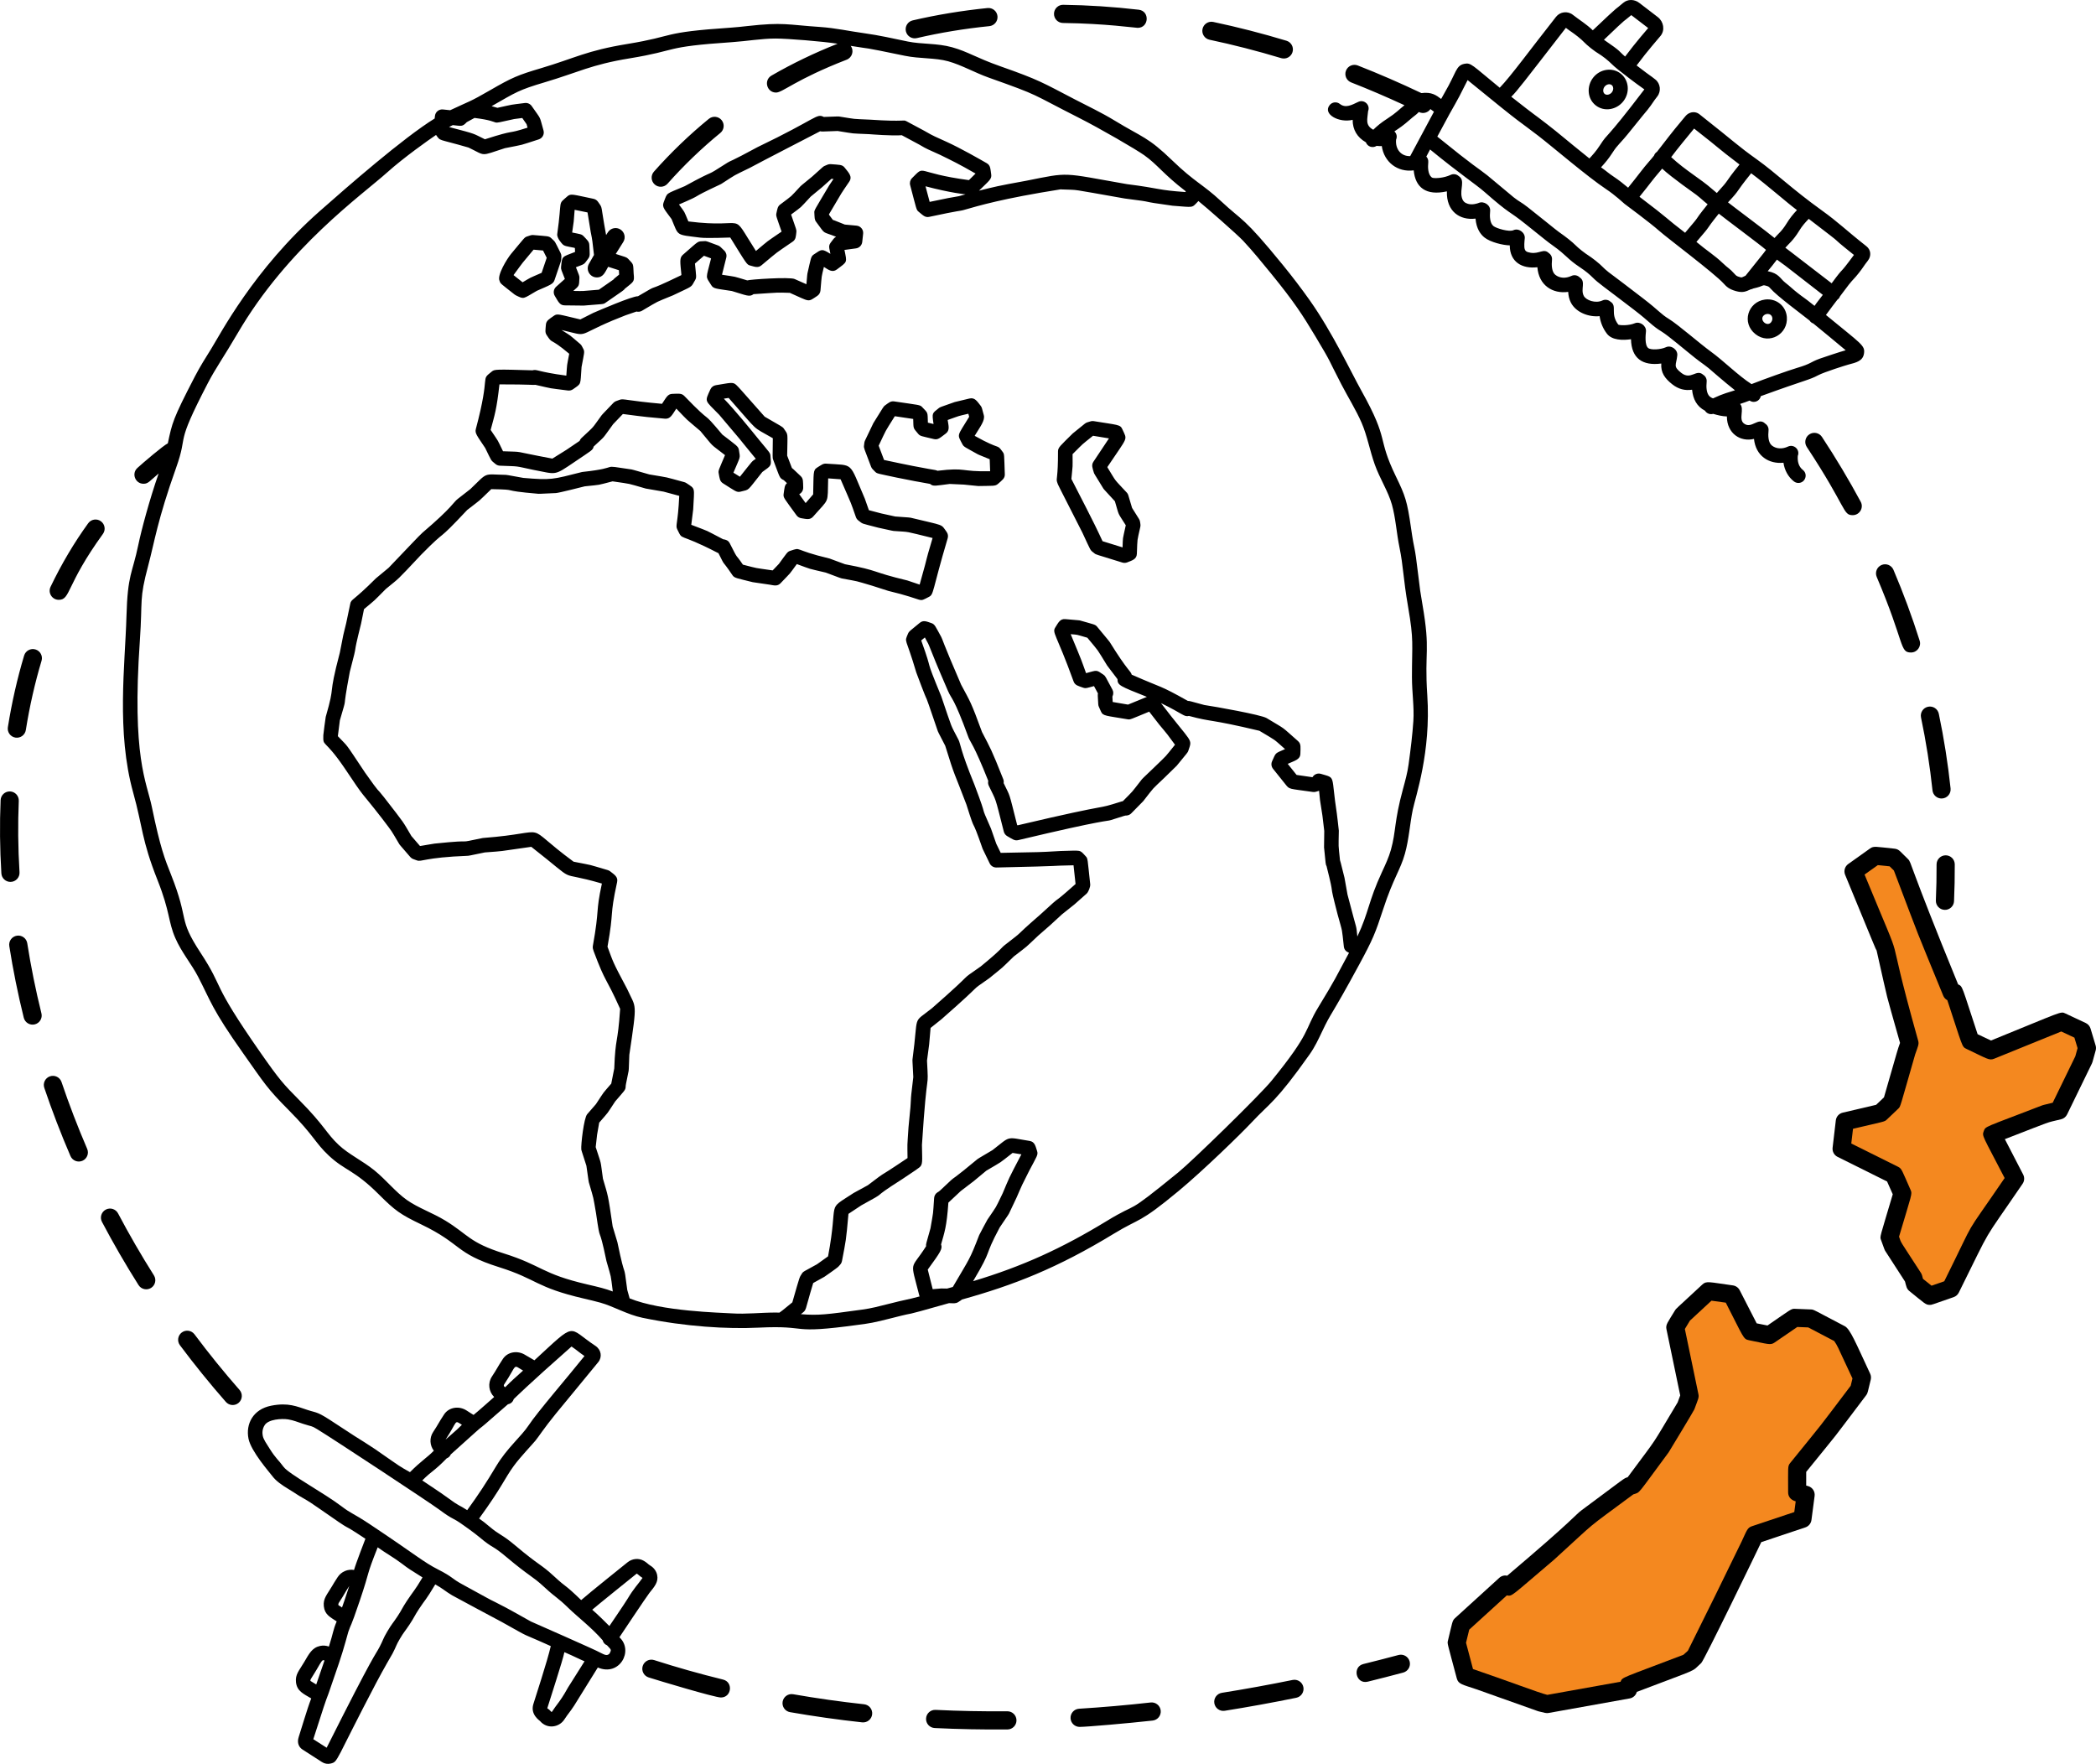
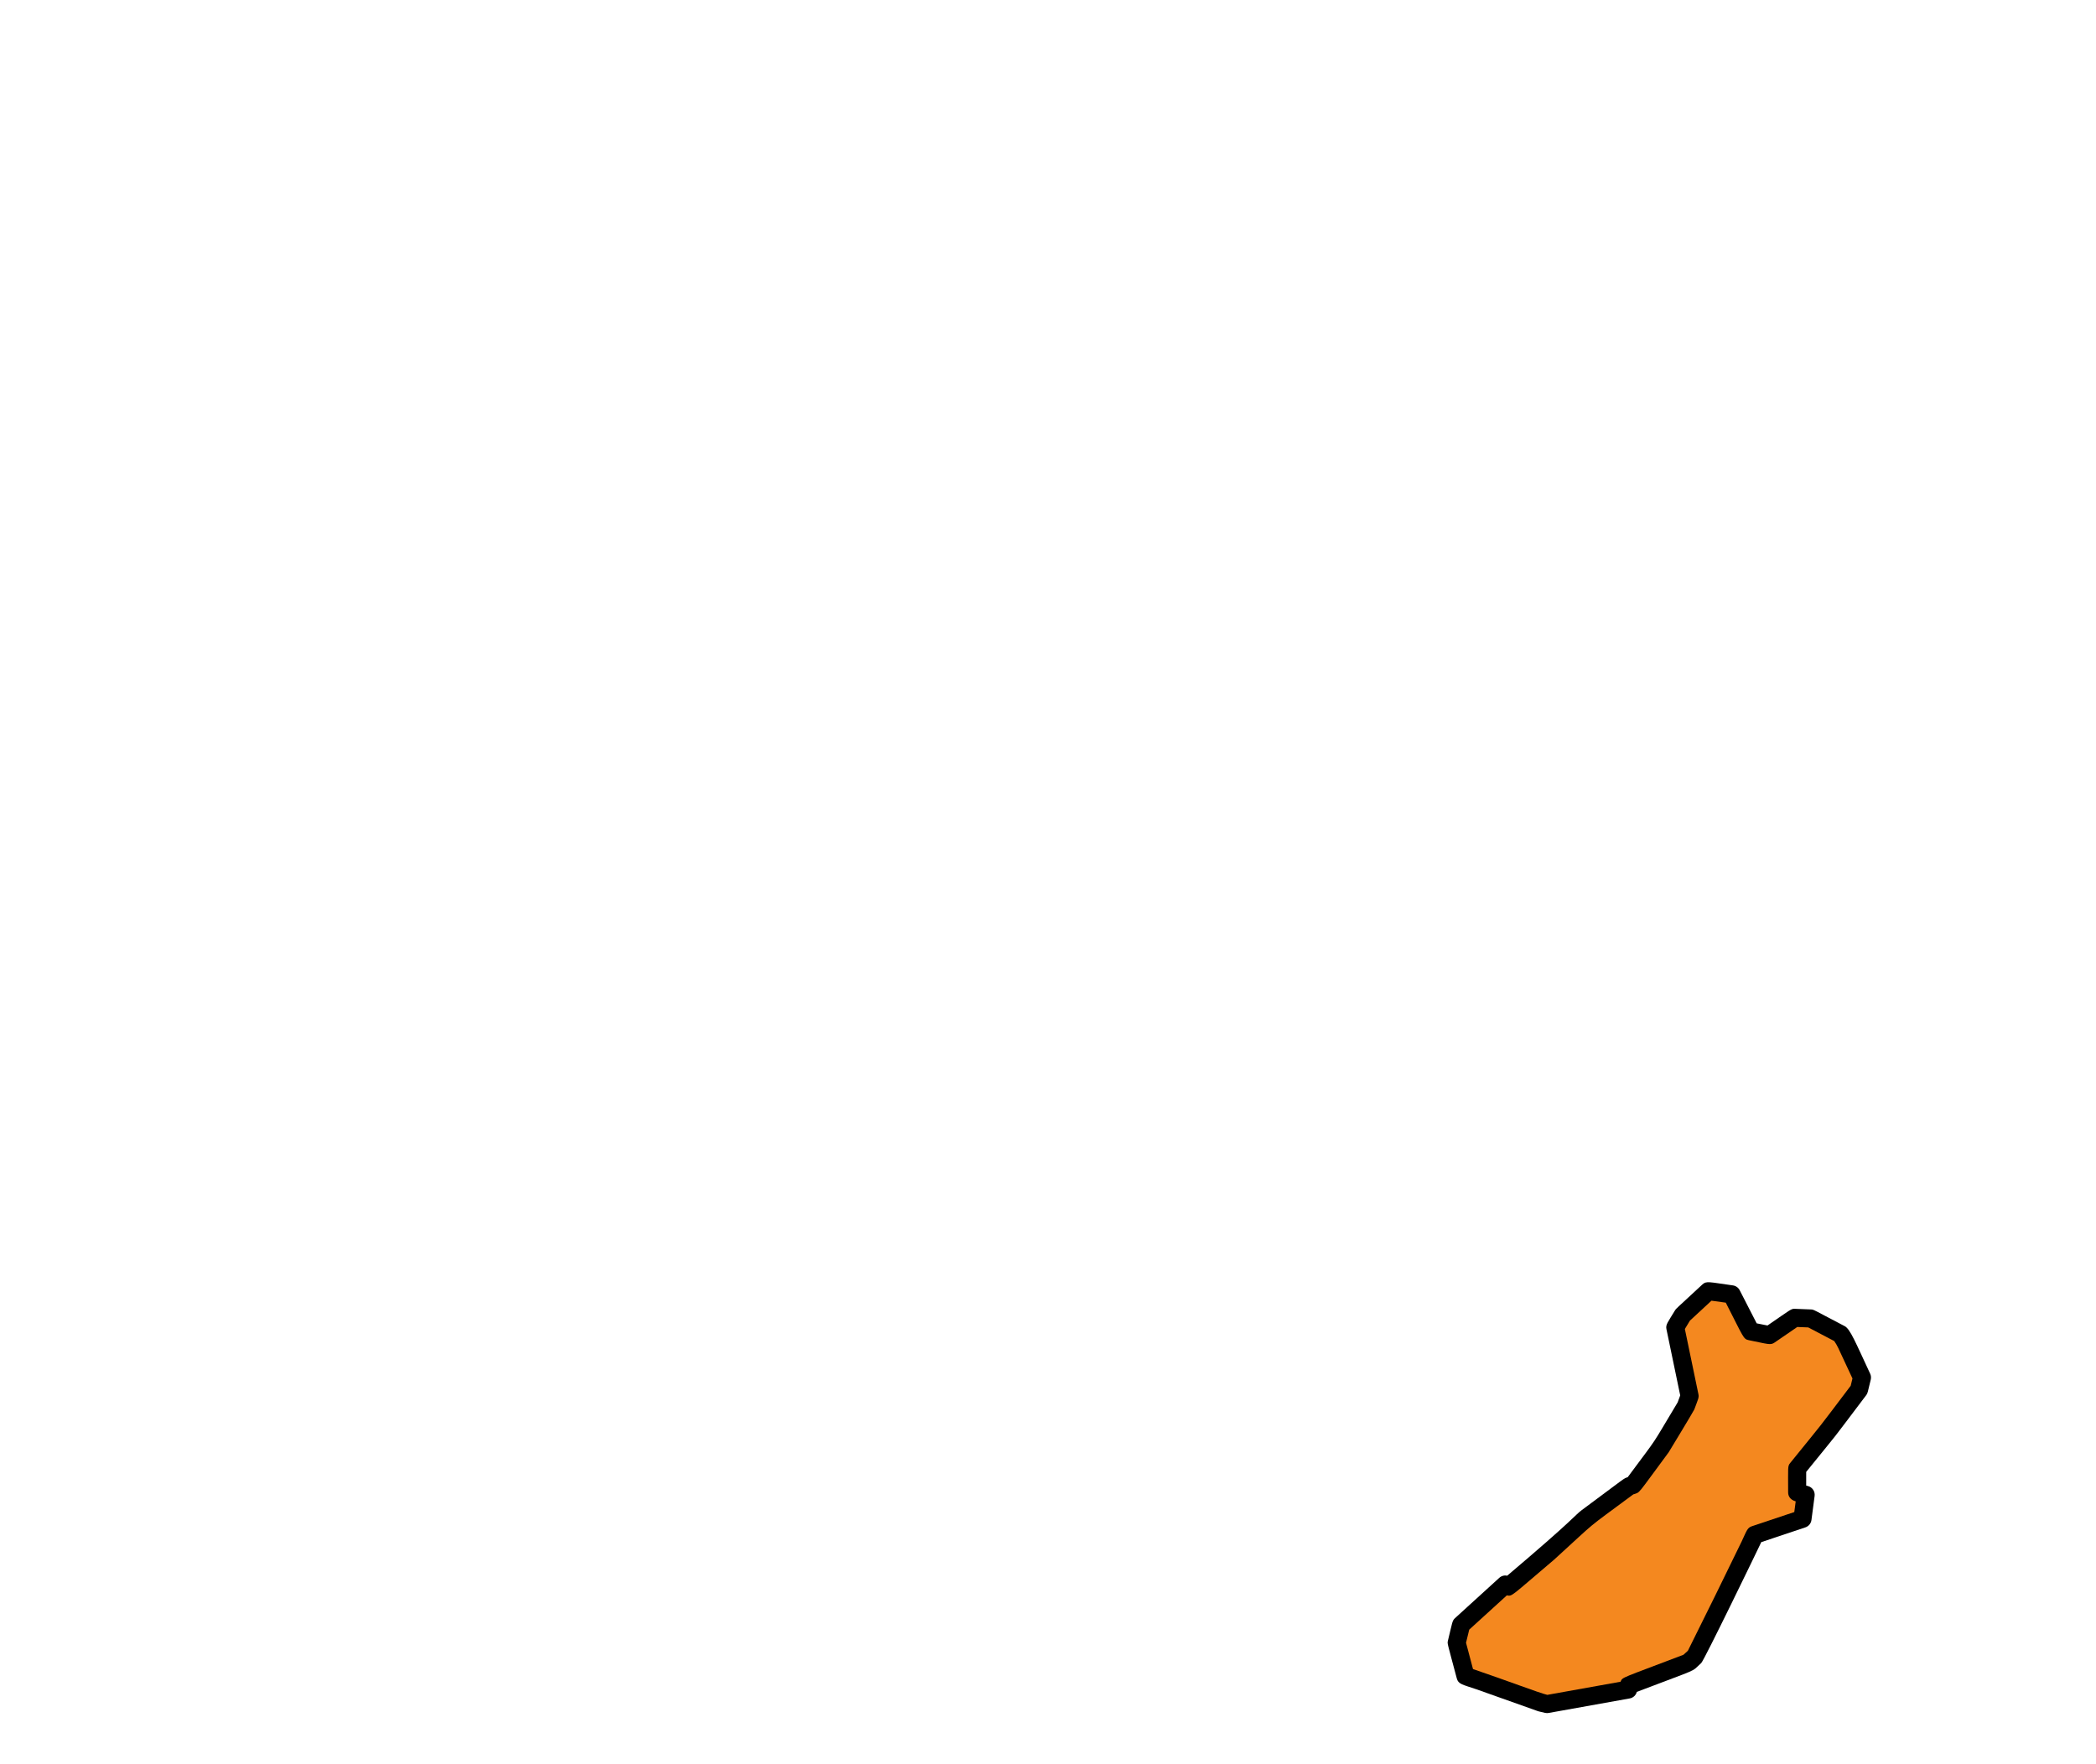
<svg xmlns="http://www.w3.org/2000/svg" id="b" data-name="Layer 2" width="1152.384" height="969.773" viewBox="0 0 1152.384 969.773">
  <g id="c" data-name="Tight Sketch copy 2">
-     <path d="M1133.288,567.112c-39.378,15.982-38.153,16.188-40.925,14.877l-11.233-5.318c-2.597-1.229-1.897-.838-10.477-26.745-2.256-1.204-1.252-.042-16.434-37.143l-12.95-34.16-2.343-2.312-6.508-.659-7.281,5.184,15.077,36.544c1.225,1.934.53-.077,7.064,28.649,7.851,27.986,7.968,27.081,7.255,29.141-2.117,6.119-.298.122-9.555,32.2-.497,1.722-.947,1.838-7.596,8.17-1.338,1.274-.854.901-18.594,5.067l-.953,8.098c27.789,13.821,27.037,12.972,28.032,15.216,4.834,10.892,5.504,11.432,4.813,13.767l-6.583,22.234c1.456,3.993-.601.375,12.043,19.932.28.433.49.906.625,1.403l.498,1.847,4.701,3.77,6.995-2.428c19.348-38.933,8.696-20.842,33.195-56.757-12.228-23.641-12.53-23.01-11.479-25.784,1.082-2.852.997-2.154,32.152-14.181.201-.078.406-.142.614-.192l5.146-1.252,12.429-25.528,1.234-4.473-1.737-5.779-7.227-3.385Z" fill="none" stroke-width="0" />
    <path d="M1008.455,737.307l-14.284-7.494-6.026-.239c-13.122,8.997-13.521,9.879-16.261,9.333-10.432-2.078-12.347-1.839-13.798-4.665l-9.259-18.044-7.867-1.078-11.84,10.966-2.782,4.592c7.952,38.259,7.961,36.711,7.258,38.618-2.967,8.055.397,1.69-16.169,29.187-16.91,22.795-15.854,21.919-17.872,22.598l-1.567.527c-42.641,31.628-3.989,2.395-65.448,54.448-1.158.979-2.665,1.354-4.09,1.098l-20.673,18.828-1.755,7.208,3.834,14.458c19.942,6.781,36.009,13.034,40.848,14.189l40.282-7.221c1.174-2.755.951-1.988,34.567-14.818l2.442-2.206c5.203-10.488,24.292-48.841,32.279-65.871,1.211-2.579.724-1.865,26.233-10.396l.772-5.879-.545-.154c-2.14-.605-3.617-2.559-3.614-4.783l.013-13.026c.003-3.501,1.01-1.512,34.386-45.593l.968-4.005c-9.689-20.738-7.805-17.064-10.03-20.577Z" fill="none" stroke-width="0" />
    <path d="M1014.245,729.131c-17.628-9.249-17.004-9.135-18.562-9.196l-8.791-.349c-2.178-.097-2.007.182-15.121,9.173l-5.946-1.184-9.344-18.211c-.74-1.442-2.137-2.433-3.743-2.652-13.25-1.816-14.526-2.579-16.804-.472-15.041,13.93-14.43,13.252-14.947,14.105-4.09,6.75-5.298,7.902-4.771,10.442l7.568,36.412-1.41,3.828c-15.683,26.08-9.332,16.697-27.464,41.138-2.457.827-.3-.418-25.326,18.145-3.776,2.811-3.638,4.436-40.902,35.998-1.529-.324-3.167.084-4.376,1.186l-24.34,22.168c-1.579,1.438-1.441,2.331-3.894,12.405-.407,1.675-.39.884,4.865,20.698.859,3.238,3.005,3.361,10.859,6.031l33.697,11.977c.167.06.337.11.51.151l3.401.812c.378.09.765.135,1.152.135.293,0,.586-.026.876-.078l44.576-7.991c1.905-.341,3.423-1.753,3.919-3.598,35.791-13.661,29.391-10.431,35.42-15.877,1.6-1.445,31.025-62.233,33.009-66.464l24.239-8.106c1.801-.602,3.101-2.179,3.348-4.062l1.735-13.213c.321-2.444-1.2-4.754-3.572-5.424l-1.058-.299.008-7.511c21.586-26.662,10.727-12.774,32.999-42.189.829-1.096.744-1.317,2.488-8.533.265-1.095.149-2.248-.328-3.268-8.004-17.131-10.956-24.544-13.974-26.126Z" fill="#000" stroke-width="0" />
-     <path d="M1017.517,761.889c-20.136,26.595-12.533,16.849-33.28,42.474-1.465,1.809-1.105,2.177-1.119,16.146-.002,2.123,1.193,4.098,4.16,4.937l-.772,5.879-23.312,7.796c-2.531.846-2.793,2.327-5.631,8.379-17.864,36.599-11.079,22.823-29.568,60.091l-2.442,2.206c-34.559,13.19-33.437,12.164-34.567,14.818l-40.282,7.221c-4.635-1.106-21.58-7.637-40.848-14.189l-3.834-14.458,1.755-7.208,20.673-18.828c3.093.555,1.977.692,26.029-19.68,25.471-23.207,15.447-15.052,43.509-35.867,4.04-1.359,1.431,1.15,19.439-23.125.137-.185,13.789-22.724,14.106-23.584,2.115-5.742,2.648-6.489,2.266-8.329l-7.46-35.892,2.782-4.592,11.84-10.966,7.867,1.078c9.872,19.24,9.569,20.022,12.707,20.647,10.686,2.129,11.841,2.855,14.127,1.287l12.484-8.559,6.026.239,14.284,7.494c2.23,3.521.345-.152,10.03,20.577l-.968,4.005Z" fill="#f4881f" stroke-width="0" />
-     <path d="M1152.173,574.788l-2.789-9.275c-.407-1.352-1.37-2.467-2.648-3.066l-11.2-5.247c-2.73-1.278-1.394-1.151-40.896,14.881l-7.341-3.476c-8.869-26.781-8.108-26.183-10.72-27.398-27.747-67.808-25.456-66.81-27.563-68.891l-4.36-4.303c-.807-.796-1.861-1.292-2.988-1.406-10.306-1.043-11.458-1.573-13.487-.128l-12.019,8.556c-1.883,1.34-2.592,3.802-1.71,5.938,17.181,41.643,16.688,40.637,17.313,41.624,7.656,33.656,3.554,17.561,12.876,50.794-1.767,5.11-.181-.04-8.83,29.933l-4.3,4.095-18.381,4.317c-2.034.478-3.552,2.178-3.796,4.253l-1.768,15.025c-.245,2.081.844,4.092,2.72,5.025l27.231,13.544,3.123,7.037c-7.229,24.415-7.188,23.094-6.433,25.164,1.986,5.443,1.923,5.407,2.34,6.052l10.832,16.754c.691,2.563.845,3.992,2.406,5.243,8.39,6.728,8.882,7.593,11.214,7.593,1.124,0,.374.16,13.131-4.268,1.228-.426,2.24-1.317,2.818-2.481,19.404-39.046,11.478-25.246,35.078-59.843,1.028-1.507,1.147-3.458.309-5.079l-10.063-19.456c27.771-10.72,21.497-8.632,30.931-10.927,1.437-.35,2.643-1.321,3.29-2.651l13.651-28.039c.133-.274.241-.559.322-.853l1.737-6.294c.249-.901.238-1.855-.031-2.75Z" fill="#000" stroke-width="0" />
-     <path d="M1141.017,580.75l-12.429,25.528c-5.51,1.341-5.339,1.282-5.76,1.444-32.29,12.465-31.092,11.387-32.152,14.181-1.056,2.784-.747,2.149,11.479,25.784-24.503,35.92-13.845,17.818-33.195,56.757l-6.995,2.428-4.701-3.77c-.408-1.515-.555-2.374-1.122-3.25-12.561-19.428-10.512-15.733-12.043-19.932,7.015-23.691,7.371-23.38,6.36-25.658-4.847-10.921-4.784-11.713-6.917-12.774l-25.705-12.784.953-8.098c17.647-4.144,17.273-3.81,18.594-5.067l6.25-5.952c1.386-1.32.748-.147,9.313-29.829,1.591-4.599,2.219-5.618,1.675-7.554-21.015-74.914-3.687-28.841-29.485-91.37l7.281-5.184,6.508.659,2.343,2.312c16.307,43.017,10.114,27.229,27.125,68.803.446,1.089,1.253,1.964,2.258,2.5,8.482,25.615,7.892,25.522,10.477,26.745,11.419,5.406,12.523,6.527,15.225,5.432l36.933-14.99,7.227,3.385,1.737,5.779-1.234,4.473Z" fill="#f4881f" stroke-width="0" />
-     <path id="d" data-name="Globe" d="M131.706,764.188c1.821,2.076,1.614,5.235-.462,7.056-2.077,1.82-5.235,1.614-7.056-.462-8.781-10.012-17.28-20.504-25.26-31.183-1.653-2.212-1.2-5.345,1.012-6.999,2.212-1.653,5.345-1.2,6.999,1.012,7.825,10.472,16.158,20.758,24.768,30.576ZM553.82,940.859c-13.345.115-26.575-.149-39.439-.771-2.754-.131-5.102,1.994-5.235,4.753-.133,2.758,1.995,5.102,4.753,5.235,13.107.633,26.488.897,40.006.782,2.762-.024,4.981-2.281,4.958-5.042-.023-2.688-2.181-4.958-5.042-4.958ZM632.63,936.026c-13.18,1.477-26.42,2.631-39.353,3.432-2.756.17-4.852,2.543-4.681,5.299.164,2.651,2.365,4.691,4.985,4.691,3.85,0,26.972-2.007,40.162-3.484,2.744-.307,4.72-2.781,4.412-5.525s-2.78-4.723-5.525-4.412ZM710.69,923.639c-13.012,2.652-26.099,5.03-38.899,7.068-2.727.434-4.586,2.997-4.152,5.724.432,2.712,2.978,4.585,5.724,4.152,12.941-2.061,26.171-4.464,39.324-7.145,2.706-.552,4.452-3.192,3.901-5.898-.551-2.706-3.191-4.446-5.898-3.901ZM64.911,667.132c-1.289-2.442-4.312-3.378-6.755-2.088-2.442,1.289-3.377,4.313-2.088,6.755,6.213,11.775,12.979,23.462,20.107,34.738,1.475,2.334,4.565,3.03,6.898,1.554,2.334-1.476,3.03-4.564,1.554-6.898-6.99-11.057-13.623-22.517-19.716-34.062ZM32.305,329.786c6.592,0,3.822-7.983,24.277-36.222,1.62-2.236,1.12-5.362-1.116-6.982-2.236-1.62-5.362-1.121-6.982,1.116-7.75,10.699-14.71,22.451-20.685,34.927-1.595,3.331.856,7.161,4.506,7.161ZM10.729,479.565c-.834-13.654-.929-26.778-.402-39.224.117-2.759-2.025-5.09-4.784-5.207-2.776-.107-5.09,2.025-5.207,4.784-.558,13.181-.418,26.654.412,40.256.162,2.652,2.364,4.695,4.986,4.695,2.896,0,5.171-2.437,4.996-5.305ZM14.99,518.61c-.427-2.728-2.983-4.592-5.712-4.167-2.728.426-4.594,2.984-4.167,5.712,2.042,13.057,4.719,26.311,7.959,39.393.662,2.671,3.363,4.316,6.056,3.651,2.68-.664,4.315-3.375,3.651-6.056-3.17-12.799-5.79-25.764-7.787-38.534ZM33.825,594.896c-.885-2.616-3.722-4.02-6.338-3.135-2.616.884-4.02,3.722-3.135,6.338,4.253,12.577,9.095,25.189,14.391,37.487,1.092,2.536,4.033,3.707,6.57,2.615,2.536-1.092,3.707-4.034,2.615-6.57-5.19-12.052-9.935-24.411-14.103-36.735ZM19.493,357.064c-2.645-.793-5.432.707-6.226,3.352-3.767,12.555-6.776,25.807-8.944,39.388-.435,2.727,1.422,5.291,4.149,5.726,2.738.435,5.292-1.432,5.726-4.149,2.098-13.144,5.007-25.959,8.647-38.09.793-2.645-.707-5.433-3.352-6.226ZM397.541,923.423c-12.783-3.133-25.527-6.735-37.878-10.705-2.631-.846-5.446.601-6.291,3.23s.601,5.445,3.23,6.291c5.402,1.736,36.409,11.042,39.752,11.042,5.879,0,6.896-8.457,1.187-9.857ZM475.088,937.009c-13.121-1.433-26.245-3.29-39.006-5.518-2.725-.478-5.311,1.345-5.786,4.065-.475,2.72,1.345,5.311,4.065,5.786,12.971,2.265,26.308,4.152,39.641,5.608,2.746.298,5.214-1.682,5.513-4.428.3-2.745-1.682-5.214-4.427-5.513ZM768.902,909.921c-6.402,1.708-12.889,3.374-19.28,4.948-6.339,1.563-4.134,11.312,2.393,9.71,6.453-1.59,13.002-3.271,19.466-4.996,2.668-.712,4.254-3.452,3.542-6.12-.712-2.668-3.455-4.256-6.12-3.542ZM784.729,382.268c2.083,31.299-6.499,55.73-7.99,62.939-1.609,7.784-2.054,16.09-4.307,24.149-2.556,9.143-6.383,13.398-11.979,30.584-4.261,13.091-5.723,16.652-13.158,30.383-16.004,29.57-15.087,25.546-20.39,36.793-1.988,4.216-4.044,8.577-6.856,12.553-18.801,26.588-21.794,26.61-31.772,37.291-6.05,6.475-26.877,26.711-40.231,37.804-22.142,18.393-20.919,14.545-35.624,23.507-31.166,18.992-55.191,28.331-83.561,36.214-.465.428-.297.286-2.042,1.409-1.342.863-2.415.631-5.058.575-31.26,8.863-13.522,3.614-31.523,8.237-10.303,2.646-12.144,2.833-17.856,3.616-40.16,5.524-26.097.191-55.366,1.617-17.147.834-40.039-.514-63.758-5.418-8.457-1.748-15.739-6.243-23.159-8.318-2.927-.818-5.973-1.526-8.918-2.211-27.002-6.277-25.538-10.611-46.771-17.297-24.482-7.709-20.225-12.658-42.815-23.508-11.521-5.534-14.367-7.566-23.308-16.506-13.6-13.595-18.529-12.941-27.466-21.292-7.694-7.189-8.092-10.936-21.87-24.819-12.279-12.377-13.271-14.515-25.287-31.51-17.418-24.636-17.677-28.436-24.779-42.118-3.572-6.877-9.089-13.368-12.488-21.182-4.052-9.314-2.747-14.139-9.789-31.889-8.846-22.293-8.116-29.218-13.355-48.003-9.347-33.485-4.456-70.402-3.723-96.969.653-23.528,3.197-23.27,6.512-39.304,1.649-7.976,6.153-24.897,11.181-39.266-5.113,4.346-5.746,5.646-8.312,5.646-4.547,0-6.731-5.621-3.375-8.69,2.938-2.687,14.313-12.41,16.732-13.53,2.414-11.223,2.539-12.996,14.888-36.781,2.746-5.287,5.928-10.363,9.005-15.271,4.83-7.704,23.219-43.459,59.499-75.502,15.207-13.43,46.05-40.395,63.318-51.047l.166-1.449c.25-2.18,2.211-3.751,4.389-3.524l3.982.416c11.023-5.217,10.225-4.202,22.009-11.023,11.994-6.946,15.291-8.326,27.831-12.048,18.901-5.611,25.013-9.654,47.426-13.325,27.644-4.527,17.524-6.338,57.215-9.014,2.981-.201,5.931-.529,9.054-.877,19.716-2.194,21.492-.713,39.84.521,8.365.564,16.33,2.353,24.221,3.428,8.207,1.118,16.201,2.961,23.969,4.566,7.627,1.577,16.157.857,24.415,3.167,8.776,2.454,13.017,5.704,26.669,10.51,21.442,7.548,22.9,8.854,40.892,18.197,7.186,3.729,14.587,7.211,21.596,11.483,15.8,9.627,18.361,8.967,31.984,22.14,12.115,11.718,16.96,13.192,26.485,22.091,12.534,11.712,12.059,8.131,34.118,35.174,5.362,6.584,10.366,13.153,14.873,19.525,12.437,17.588,22.76,39.618,28.5,49.905,15.636,28.029,8.134,24.829,18.901,47.004,5.043,10.386,6.173,13.508,8.217,27.868,2.166,15.206,1.819,7.513,4.018,26.252.935,7.983,1.161,9.476,2.32,16.2,4.538,26.295,1.002,24.877,2.664,49.927ZM246.888,69.836c15.843,4.154,12.741,3.378,19.723,6.742,18.176-5.831,10.897-2.372,23.447-6.39l-.542-1.894-2.367-3.417-4.425.57c-16.268,3.541-4.066,1.624-21.839-.607-.296.125-.019-.017-4.247,2.316-2.444,2.6-2.894,2.131-7.693,1.631-.692.343-1.38.69-2.057,1.048ZM336.913,710.053c-1.321-10.226-.561-6.397-3.487-16.728-4.696-22.598-2.947-7.119-5.735-26.371-1.817-10.243-.882-6.358-3.952-16.932-.123-.424-.067-.189-1.332-9.085-2.848-8.868-2.753-8.452-2.813-9.048-.246-2.451,1.388-17.16,3.247-19.302l4.815-5.541c5.322-8.042,2.866-4.783,8.416-11.268.034-.367.183-1.028,1.646-8.312.678-18.105,1.875-12.42,3.234-32.798-8.252-18.423-7.709-13.404-14.533-31.632-.355-1.11-.672-1.828-.465-2.983,3.834-21.323,1.36-17.657,4.97-34.28-27.106-7.892-10.995,1.608-38.822-20.189-21.074,2.953-13.026,2.108-25.546,3.082-9.189,1.892-8.736,1.823-9.205,1.84-24.458.948-25.366,3.545-28.227,2.515-1.784-.64-2.678-.824-3.537-1.819-6.154-7.131-5.838-6.725-6.09-7.15-5.219-8.761-3.031-5.552-9.436-14.049-13.038-16.818-8.17-9.042-20.812-27.987-11.238-16.451-11.638-11.023-11.491-17.789.007-.328,1.17-9.555,1.321-10.077,5.673-19.591.839-9.035,7.768-35.37,3.775-19.859,1.273-4.809,5.719-26.823.545-2.695,1.288-1.163,14.107-13.99.214-.214.239-.221,6.986-5.785,10.142-10.541,16.98-17.927,18.651-19.35,16.606-14.139,16.797-16.549,19.388-18.565l6.888-5.362c10.027-9.652,6.761-8.074,19.57-7.829.497.01.024-.046,9.563,1.671,15.474,1.313,16.014.877,32.076-3.191.182-.046.367-.08.553-.1,22.837-2.462,7.73-4.193,26.91-1.352.39.059.017-.03,9.729,2.736,12.102,2.063,7.087.955,19.247,4.245.418.113.814.293,1.175.533,5.139,3.427,4.277,2.019,3.704,14.467-.012.253-.128,1.118-1.051,8.448,11.419,4.41,6.109,2.035,17.5,7.938,1.58.227,2.855.628,3.675,2.251,5.06,10.005,2.542,4.842,7.208,11.719,9.032,2.301,5.332,1.56,16.37,3.164l3.419-3.586c4.412-5.985,4.585-6.64,6.214-7.17,6.745-2.193.752-.726,21.624,4.221.351.083.02-.025,8.508,3.138,19.507,3.67,13.817,4.039,34.285,8.93.314.076.716.225,6.755,2.272,6.002-21.303,1.858-7.879,7.115-25.617-16.349-3.975-11.591-3.164-21.396-3.871-.441-.032-.022.036-8.452-1.796-10.072-2.648-8.116-1.825-10.944-3.956-.629-.474-1.104-1.123-1.366-1.865-3.257-9.24-1.417-4.64-8.417-20.797l-6.832-.501c-.414,14.521.918,10.486-8.261,21.014-1.751,2.008-3.836,1.293-6.499.896-1.068-.159-2.026-.743-2.656-1.62-6.73-9.351-7.395-9.626-7.068-11.777.516-3.39.454-4.661,1.831-5.884l-1.739-1.643c-2.512-1.195-2.063-1.346-5.861-11.263-.402-1.051-.303-1.128-.176-11.749l-.061-.089c-12.161-7.063-6.651-2.255-24.234-22.124l-2.634.411c6.023,6.196,14.423,16.535,19.465,22.766,5.579,6.793,6.008,6.939,6.145,8.601.474,5.723.837,5.144-4.452,8.948-8.865,11.077-6.694,9.436-11.941,10.805-2.216.575-3.031-.417-9.688-4.576-1.84-1.15-1.851-2.859-2.361-5.49-.306-1.578.015-1.778,3.458-9.955l-.013-.085c-9.127-7.115-5.299-3.425-13.534-13.226-9.464-8.078-5.616-4.448-13.211-12.312-2.2,3.266-3.249,5.808-6.226,5.536-8.825-.792-9.896-.82-23.023-2.565l-.218.081-5.249,5.476c-6.706,9.172-3.706,5.74-10.734,12.335-.46,2.051-1.135,2.079-10.273,8.303-11.901,8.062-9.841,6.939-22.948,4.489-10.927-2.286-6.703-1.806-18.348-2.279-.889-.036-1.739-.367-2.419-.94-2.821-2.383-1.766-.93-5.637-8.791-4.585-6.868-5.757-8.144-5.152-10.41,8.436-31.633,2.086-26.232,8.847-31.68,1.472-1.186,2.487-1.192,22.347-.613,2.39-.77,2.585.821,18.557,2.915.566-7.565.124-4.096,1.591-12.016-11.268-9.509-8.805-4.802-12.42-10.317-.966-1.474-.631-2.665-.41-5.634.174-2.349,1.915-3.139,4.362-4.905,1.961-1.415,2.649-.791,14.567,1.978.083-.02,6.945-3.522,7.172-3.619,2.631-1.113,21.542-9.317,24.533-9.129,14.387-8.449.799-.444,23.725-11.548l.154-.267c-.679-7.129-1.157-9.277.825-10.995,9.472-8.202,7.6-7.243,11.906-7.499,1.106-.062,1.11.051,7.409,2.381,1.051.388,1.446.927,3.422,2.828,1.033.994,1.456,2.463,1.108,3.854l-2.354,9.415c9.086,1.441,5.089.524,13.915,3.12,1.215-.526,23.387-2.027,26.062-.743,1.101.528.287.158,6.438,2.853.498-5.658.472-5.565.565-5.962,1.948-8.336,1.807-9.292,3.562-10.454,4.315-2.859,4.249-3.273,9.06-.295-.983-4.915-1.263-4.423,1.768-8.274.373-.474.845-.853,1.376-1.114-8.266-3.297-5.392-.732-11.01-8.238-.924-1.234-.797-2.263-.957-4.863-.101-1.634-.194-1.026,8.199-15.223.105-.179.034-.064,2.328-3.45l-1.119-.09c-6.421,5.766-3.787,3.52-11.368,9.743-6.864,7.343-4.073,4.793-10.825,9.895,2.914,8.469,3.048,8.441,2.895,9.668-.275,2.206-.198,3.984-2.004,5.229-10.686,7.353-6.755,4.337-17.202,13.034-1.913,1.591-3.732.753-6.138.12-1.899-.5-1.77-.486-10.986-15.375l-.116-.033c-.102.004-12.898.501-16.425.048-13.744-1.746-11.726-.728-15.746-10.19-3.656-5.07-5.407-6.511-4.359-9.181,2.284-5.818.67-4.2,11.599-8.916,19.787-10.842,8.929-3.574,23.575-12.967,1.724-1.102.965-.094,16.455-8.5,32.984-15.821,32.283-18.657,36.435-16.596,8.269-.287,7.952-.307,8.487-.222,10.105,1.589,6.222,1.223,16.89,1.713,20.008,1.349,18.017-.201,20.12.904,19.421,10.231,8.642,5.226,21.854,11.219,8.187,3.731,18.328,9.586,22.225,11.818,2.07,1.187,1.983,2.984,2.458,6.143.402,2.678-1.266,3.561-6.722,8.96,9.022-2.219,9.697-2.495,25.903-5.436,24.307-4.841,19.075-4.531,55.383,1.836,18.815,2.386,16.655,3.287,32.347,4.366l-.038-.485c-12.283-9.414-15.472-14.629-22.762-19.784-4.666-3.299-24.075-14.578-35.864-20.541-27.409-13.863-20.545-11.781-49.589-22.104-7.755-2.756-14.863-6.905-22.281-8.979-7.178-2.006-15.659-1.337-23.881-3.037-26.163-5.409-16.842-3.316-29.75-5.448,2.01,2.748.761,6.446-2.211,7.6-28.151,10.931-35.149,18.07-38.833,18.07-5.099,0-6.922-6.776-2.509-9.329,11.5-6.653,23.726-12.536,36.352-17.516-8.136-1.275-27.625-2.857-34.079-2.857-7.796,0-15.873,1.448-23.897,1.988-38.886,2.622-28.668,4.372-56.459,8.928-21.101,3.454-28.31,7.717-46.442,13.099-14.589,4.331-15.676,5.381-29.343,13.164l3.186.919c9.936-2.164,6.02-1.478,15.068-2.644,1.483-.193,2.948.461,3.799,1.689,5.584,8.06,4.019,4.807,6.477,13.394.595,2.077-.568,4.251-2.626,4.91-11.71,3.749-6.877,2.493-18.628,4.841-13.904,4.461-10.106,4.4-19.958-.348-17.446-5.068-15.208-3.282-17.879-6.931-3.772,2.536-17.771,12.434-26.741,20.493-13.991,12.57-54.741,41.193-82.389,88.619-7.399,12.695-12.039,19.072-16.342,27.361-18.701,36.023-10.335,26.561-17.44,46.533-10.323,28.999-11.781,40.405-15.313,53.661-5.115,19.193-3.023,18.186-4.608,41.255-4.481,64.426,3.703,77.559,6.6,91.571,4.721,22.832,7.116,28.585,10.55,37.239,10.337,26.052,3.432,23.402,16.236,42.944,13.529,20.653,4.782,14.548,33.035,55.025,10.34,14.814,12.584,17.245,21.315,26.045,13.749,13.859,14.743,18.154,21.652,24.608,5.527,5.164,13.133,8.69,19.603,13.959,6.46,5.263,11.52,11.801,17.752,16.208,6.228,4.405,14.048,7.018,21.18,11.364,12.581,7.668,13.102,12.042,31.995,17.992,21.668,6.824,20.583,11.184,46.18,17.135,6.337,1.473,9.662,2.255,13.921,3.853ZM510.081,698.017l2.712,10.768c6.044-.495,3.973-.422,7.924-.339,1.05-.294,2.099-.584,3.146-.874,9.491-16.234,9.14-14.663,14.499-28.526.151-.39,4.35-8.234,4.529-8.5,5.719-8.452,3.82-5.097,8.416-14.55,3.858-9.107,2.626-6.773,10.253-21.342l-4.835-.785c-8.257,6.417-4.515,3.886-14.442,9.77-8.326,6.935-5.091,4.373-14.068,11.206-4.863,4.568-6.611,6.22-6.792,6.365-.963,13.517-2.111,16.141-4.018,22.983.881,2.387-.194,4.02-7.324,13.824ZM741.693,523.856c-1.6-.673-2.645-1.683-2.843-3.408-1.238-10.788-.411-6.742-3.429-17.669-5.531-21.347-.951-6.151-6.072-26.571-.559-.994-.42-.825-1.387-10.318-.037-.365-.027-.02.114-9.049l-1.004-8.405c-1.713-11.021-1.2-7.129-1.843-13.651l-1.694.509c-.557.168-1.143.213-1.722.128-13.53-1.947-12.73-1.271-15.098-4.243l-6.797-8.495c-.942-1.177-1.142-2.783-.518-4.155,2.28-5.011,1.375-4.116,7.128-6.678-7.193-6.301-4.032-3.991-14.116-10.071-28.405-6.757-25.47-4.582-38.702-8.158-2.737.695-3.054-1.061-15.403-7.049,17.381,22.812,17.395,19.119,15.026,26.216-.333.994-.302.782-6.378,8.223-.234.285.014.024-6.751,6.586-7.542,7.227-4.894,4.245-11.646,12.874-.224.286-.069.108-6.592,6.717-.695.705-1.626,1.126-2.614,1.184-1.068.062.364-.316-8.599,2.503-2.529.798-2.15-.593-50.949,11.026-1.977.469-3.116-.54-6.007-2.187-.944-.538-1.629-1.438-1.896-2.491-5.231-20.615-3.884-16.001-8.271-25.248-.404-.853-.482-1.786-.275-2.648-8.075-20.352-9.964-21.382-10.873-23.879-8.335-22.764-9.095-20.52-11.31-25.639-12.64-29.199-8.785-22.338-12.68-29.336l-2,1.644c7.325,20.315.993,6.374,11.021,30.738,6.703,19.594,4.588,14.395,9.443,23.811,1.207,2.337.816,5.197,8.808,24.775,8.361,22.108,1.928,7.88,9.103,24.171.1.225.381,1.058,2.874,8.25l2.46,5.039c25.246-.556,18.314-.191,32.973-1.028,11.777-.233,10.165-.951,13.758,2.907,1.209,1.298.924,1.133,2.468,15.362.154,1.416-.949,4.261-2.013,5.209-8.128,7.223-5.019,4.626-13.539,11.381-8.014,7.392-5.031,4.71-13.023,11.667-8.208,7.713-4.702,4.719-13.446,11.477-7.917,7.667-4.408,4.557-13.465,11.94-12.705,8.914-.237-.262-26.356,22.616l-5.92,4.723c-.939,11.181-.502,7.063-1.964,17.961.96,18.704.18.011-2.786,46.38.09,8.825.676,10.824-1.543,12.449-2.318,1.698-.262.282-9.271,6.33-19.623,12.445-5.923,5.387-22.54,14.435l-7.048,4.668c-1.387,15.484-1.338,14.154-3.567,25.959-.261,1.38-1.031,2.014-2.098,3.18-.524.572-7.321,5.327-7.572,5.465l-6.146,3.418c-5.104,16.777-3.214,14.222-6.787,17.133,9.714.796,14.056.183,33.901-2.538,4.683-.638,9.225-1.804,14.034-3.039,10.755-2.76,9.617-2.091,17.349-4.179-.074-.179-.137-.362-.185-.551-5.113-20.228-4.945-13.334,3.758-27.051-.159-1.144-.075-.962,2.404-9.86,1.771-10.293,1.286-6.474,2.012-16.673.091-1.278.789-2.436,1.877-3.112,1.368-.851.032.287,7.426-6.659,1.667-1.562.933-.258,14.518-11.583.354-.295.044-.085,8.25-4.949,10.33-8.028,7.146-7.211,20.438-5.054,2.87.466,3.237,2.936,4.089,5.525.705,2.141-.127,2.862-4.308,10.846-7.849,15.404-2.639,6.068-11.15,23.601-.195.401-.012.09-5.092,7.598-9.3,17.419-3.29,10.491-14.631,29.542,27.284-8.189,48.929-18.135,73.255-32.959,19.388-11.816,8.458-1.524,39.575-26.874,7.796-6.349,44.896-42.55,51.245-50.345,22.094-27.122,17.899-27.61,25.693-40.397,10.022-16.448,9.617-16.464,15.489-27.31.476-.879.955-1.768,1.433-2.658ZM776.29,372.409c0-18.965,1.115-20.019-2.108-38.708-2.768-16.04-2.616-22.415-4.718-32.584-1.671-8.079-2.105-16.238-4.178-23.655-2.058-7.361-6.659-14.264-9.452-22.123-2.742-7.713-4.172-15.874-7.214-22.871-3.109-7.149-7.461-14.075-11.166-21.208-7.847-15.124-4.801-10.546-14.227-26.29-7.075-11.82-11.644-18.915-24.381-34.563-4.935-6.059-10.038-12.324-15.384-18.046-3.143-3.365-20.732-18.806-24.581-21.835-3.945,4.095-2.177,3.414-14.208,2.574-21.231-2.901-6.58-1.48-26.243-3.956-32.364-5.659-24.014-4.535-34.776-5.002-.161-.007-.321-.023-.48-.05-32.2,5.091-44.885,8.958-53.665,11.459-1.6.459-1.582.018-18.612,3.674-2.298.492-3.422-.856-5.811-2.8-1.366-1.112-1.1-1.168-4.685-14.644-.368-1.383.031-2.857,1.046-3.866,7.7-7.649,1.105-2.899,31.228,1.113l.046-.008,3.641-3.603c-9.751-5.588-12.609-6.893-19.447-10.261-14.219-6.449-1.605-.544-21.109-10.815-5.525.419-16.7-.497-17.956-.582-11.116-.51-6.59-.053-17.302-1.738-9.205.32-8.786.375-9.615.133-3.218,1.7-31.596,16.281-38.789,20.181-10.051,4.913-6.479,2.937-15.5,8.723-.149.096-.306.183-.467.258-19.559,9.132-7.422,4.438-22.876,11.106,3.696,5.124,2.406,2.825,5.165,9.32,33.655,4.276,22.271-6.881,37.141,16.241,8.186-6.815,4.509-4.039,14.11-10.646-2.843-8.265-3.187-8.636-2.842-10.13.539-2.332.618-3.662,2.053-4.747,7.564-5.716,4.974-3.433,11.178-10.071.282-.301.015-.058,6.405-5.296,6.309-5.665,6.078-5.554,6.887-5.901,1.376-.591,2.13-1.037,3.371-.944,4.785.385,6.277.173,7.634,1.915,2.08,2.671,4.464,4.832,2.507,7.72-5.235,7.728-2.764,3.781-11.12,17.915l.019.294,2.087,2.79c.496.125.113-.002,6.586,2.58l6.465.6c2.224.206,3.85,2.196,3.607,4.417l-.496,4.546c-.2,1.828-1.619,3.284-3.441,3.53l-6.335.856c1.443,7.215,1.741,6.263-4.18,10.743-2.549,1.929-4.719.087-7.125-1.403-1.5,6.422-1.052,3.527-1.883,12.962-.107,1.217-.765,2.319-1.786,2.991-5.432,3.574-3.634,3.31-15.062-1.704-8.264-.185-3.883-.32-19.954.72-2.228,1.787-4.186.552-11.927-1.724-8.589-1.362-10.02-1.123-11.306-3.193-3.275-5.273-3.062-2.935-.108-14.746l-3.907-1.445-4.958,4.294c.669,7.018.957,7.586.117,9.041-2.581,4.47-.725,2.876-12.169,8.409-10.591,4.384-6.693,2.4-17.078,8.499-.94.552-2.025.679-3.016.426-7.231,2.45-4.257,1.346-13.172,4.941-20.705,8.762-12.567,8.804-28.059,5.204,6.14,3.897,3.247,1.76,10.242,7.663.772.652.989,1.249,1.769,2.75.825,1.588.468,2.119-.983,9.95-.768,10.268.098,8.807-4.659,12.197-.823.586-1.838.837-2.841.708-12.111-1.587-6.846-.638-17.896-3.123-1.24.203-1.97-.252-19.744-.249-1.574,13.997-2.59,16.626-4.838,25.055,5.03,7.535,3.085,4.162,6.804,11.716,12.965.526,2.889-.484,26.962,4.013l.232-.014c9.505-5.918,6.11-3.698,14.904-9.688.211-.594.562-1.137,1.032-1.579,7.727-7.25,5.135-4.386,11.126-12.581.227-.311-.026-.024,6.413-6.742.854-.89,1.671-1.046,3.519-1.727,2.045-.752,3.558.474,23.22,2.235,2.434-3.613,3.131-5.417,5.727-5.478,3.182-.074,4.975-.457,6.516,1.138,17.126,17.733,8.139,6.032,20.931,21.257,7.628,5.946,8.784,6.337,9.109,8.493.736,4.878,1.094,2.683-3.02,12.453l3.561,2.225c7.705-9.628,6.168-8.026,8.731-9.87-14.583-17.756-2.732-3.672-20.12-24.208-8.065-8.296-8.058-6.786-4.849-13.94.554-1.235,1.695-2.106,3.033-2.315,7.712-1.203,9.359-1.993,11.255-.085,2.172,2.184.097-.078,15.565,17.389,10.005,5.811,9.847,5.563,10.533,6.575,2.568,3.784,1.999,1.601,1.84,14.85l2.602,6.793c.44.283.296.185,4.829,4.467,1.541,1.455,1.263,3.081,1.385,6.22.062,1.589-.818,3.026-2.182,3.72l3.518,4.889,4.137-4.787c.336-11.786-.202-13.252,2.218-14.751,2.315-1.435,3.253-2.266,4.907-2.143,15.618,1.145,12.31-1.497,21.289,19.27l2.228,6.321c8.353,2.201,5.011,1.41,14.481,3.469,8.475.611,8.031.556,8.481.666,19.041,4.632,16.445,3.21,19.769,7.792.729,1.006.951,2.294.597,3.486-8.769,29.584-7.509,30.826-10.364,32.272-6.427,3.257-1.176,1.727-22.331-3.329-.234-.056-2.078-.657-8.711-2.792-10.438-3.068-6.572-2.113-16.875-4.052-.521-.098-.195-.011-8.779-3.21-10.921-2.588-6.773-1.37-15.888-4.675-4.913,6.665-2.366,3.627-8.956,10.539-1.729,1.813-3.663,1.167-5.876.795-9.402-1.358-9.091-1.3-9.417-1.384-8.901-2.267-10.007-2.17-11.17-3.884-6.755-9.949-3.322-3.461-7.682-12.081-.176-.062-.347-.136-.514-.222-22.462-11.642-18.709-6.039-22.118-12.844-1.146-2.287.373-2.95,1.084-18.423l-8.571-2.318c-8.72-1.486-9.541-1.612-9.873-1.707-11.038-3.144-6.86-2.271-18.214-3.953-9.394,2.383-5.429,1.674-15.304,2.739-.794.201-14.256,3.631-15.835,3.7-9.595.435-9.244.435-9.611.402-22.986-1.95-9.192-2.238-25.938-2.559-8.36,8.046-4.389,4.571-13.243,11.463-18.375,19.604-9.661,8.711-25.354,24.638-14.298,15.206-11.235,12.074-19.311,18.734-7.898,7.903-4.752,4.996-12.063,11.151l-1.606,7.931c-5.446,21.897-.924,6.465-6.202,26.528-4.796,25.362-.672,10.125-5.473,26.708l-1.101,8.661c6.273,6.669,3.022,2.143,14.937,20.006,9.179,12.988,5.659,7.44,10.423,13.554,12.263,15.819,9.817,12.52,15.081,21.356l4.723,5.472,7.985-1.321c25.517-2.639,9.506.428,26.292-3.028.165-.034.333-.058.5-.07,39.719-3.046,19.51-9.165,49.655,13.044,12.114,2.398,6.361,1.005,18.783,4.622.502.146.97.389,1.378.715,2.199,1.756,4.407,2.978,3.78,5.865-4.359,20.075-1.52,14.606-5.284,35.536,3.169,8.452,2.415,7.559,10.846,23.333,4.939,10.996,5.628,5.901,1.155,36.107-.329,8.786-.29,8.343-.38,8.795-1.776,8.85-1.569,7.534-1.651,8.881-.107,1.764-.701,2.063-5.731,7.939-5.291,7.993-3.008,4.963-8.809,11.69-1.436,8.157-1.009,5.075-1.92,13.44,3.526,10.976,2.365,5.974,3.987,17.388,2.837,9.771,2.654,7.74,5.338,26.247,2.567,8.47,2.544,8.361,2.602,8.637,4.928,23.721,3.136,8.513,5.431,26.271l1.297,4.628c17.694,7.223,49.891,7.821,56.332,8.255,7.569.509,15.853-.469,23.928-.469.706,0,1.41.021,2.113.043,1.679-1.195.322-.132,7.092-5.647.018-.081.039-.161.062-.241,4.36-15.207,3.756-13.204,5.162-15.516.74-1.217.974-1.143,8.334-5.188l6.077-4.349c6.066-32.119-1.605-24.546,14.013-34.803.207-.137,1.031-.577,7.851-4.291,13.307-10.007.561-.658,21.83-14.94-.095-9.34-.237-4.909.542-17.013,2.362-22.556.211-7.736,2.625-27.525-.502-9.787-.5-9.232-.432-9.747,3.475-25.776-.44-19.218,10.657-28.06,26.575-23.254,13.001-13.292,26.847-23.005,11.503-9.4,11.289-10.264,13.11-11.668,12.716-9.829,2.55-1.989,19.792-16.999,14.364-13.25,3.89-3.001,19.239-16.661l-1.117-10.288c-15.681.306-.466.298-42.406,1.221-1.565.016-2.998-.842-3.682-2.244-3.815-7.813-3.751-7.645-3.874-8-7.018-20.246-3.139-5.968-8.924-24.36-7.052-18.659-6.021-14.086-11.654-32.334-4.069-7.891-3.927-7.575-4.064-7.979-10.608-31.059-1.852-5.529-11.869-32.368-5.888-20.048-6.688-16.023-4.515-21.325.506-1.235.787-1.265,6.456-5.924,2.019-1.66,3.899-.673,6.342.135,1.986.657,2.242,1.857,5.458,7.636.746,1.338.57,2.294,10.956,26.285,5.067,9.461,5.323,9.224,11.458,25.979,4.737,9.129,5.067,9.259,11.674,25.909.281.708.347,1.458.221,2.169,3.919,8.262,2.458,3.461,7.435,23.073l.259.147c57.066-13.451,40.256-7.805,57.144-13.116.23-.072.465-.124.704-.153,6.367-6.452,3.974-3.74,10.454-12.02.282-.362.081-.135,6.855-6.626,7.876-7.64,5.231-4.8,11.363-12.39-8.305-11.438-3.481-4.128-14.192-18.188-10.387,4.262-10.338,4.463-11.851,4.206-12.136-2.068-13.517-1.74-14.665-4.298-1.192-2.659-1.434-3.01-1.488-3.965-.288-5.165-.346-5.168-.157-5.938l-2.183-4.054c-3.68.989-4.495,1.404-5.991.864-2.48-.898-4.438-1.224-5.235-3.428-9.569-26.466-11.997-26.664-9.983-29.801,1.567-2.441,2.519-4.714,5.409-4.464,8.129.71,7.747.646,8.27.796,7.571,2.177,8.199,2.117,9.248,3.384,6.773,8.181,6.691,8.05,6.909,8.403,10.011,16.152,11.504,15.803,12.109,17.962,17.758,7.821,14.542,5.28,30.916,14.457.921-.049.644-.034,8.987,2.221,5.598.805,31.261,5.373,34.252,7.187,11.565,7.013,7.095,3.738,17.269,12.65,1.813,1.589,1.357,3.514,1.304,6.882-.051,3.237-2.857,3.807-6.958,5.634l4.874,6.09,8.74,1.258c.921-1.611,2.835-2.381,4.624-1.845,8.539,2.567,5.394.113,8.767,21.816.016.102,1.099,8.967,1.091,9.417-.162,10.339-.336,6.639.641,16.234.201.467.06.023,2.471,9.636l1.663,9.286c5.931,22.891,4.513,15.22,5.411,23.046,6.38-13.492,5.977-19.195,13.543-35.472,1.937-4.165,3.765-8.099,4.919-12.225,2.873-10.276,1.67-15.243,6.635-33.425,1.267-4.639,2.463-9.021,3.076-13.524,1.205-8.847,2.112-16.289,2.622-23.853.513-7.613-.771-15.727-.771-23.991ZM611.597,383.003l.165,2.95,8.424,1.436,10.371-4.253c-14.984-5.975-16.108-6.318-16.169-9.746-5.267-6.913-5.503-7.205-5.659-7.458-6.337-10.226-3.823-6.759-10.906-15.313-6.853-1.97-4.82-1.565-9.159-1.943,6.747,16.2,5.658,13.695,8.453,21.427,6.278-1.689,5.46-1.961,9.557.831,1.077.735.979.869,4.941,8.228.601,1.115.654,2.412-.017,3.843ZM508.851,102.426l2.279,8.569c19.596-4.207,11.956-1.93,19.708-4.138,0,0-8.32-.807-21.987-4.431ZM367.017,100.999c8.948-10.086,18.714-19.476,29.029-27.909,2.138-1.748,2.454-4.898.706-7.036-1.748-2.137-4.896-2.454-7.036-.706-10.726,8.77-20.879,18.531-30.18,29.014-1.833,2.066-1.644,5.226.422,7.059,2.066,1.833,5.226,1.644,7.059-.422ZM1041.027,313.285c-1.08-2.541-4.014-3.726-6.558-2.646-2.541,1.08-3.726,4.016-2.646,6.558,15.58,36.653,12.491,41.547,18.835,41.547,3.378,0,5.787-3.286,4.77-6.507-4.128-13.076-8.973-26.182-14.401-38.952ZM584.421,12.636c23.639.31,39.523,2.675,41.071,2.675,6.249,0,6.777-9.248.569-9.967-13.965-1.618-27.93-2.528-41.509-2.707-2.672-.059-5.028,2.111-5.065,4.934-.036,2.761,2.173,5.029,4.934,5.065ZM1072.432,433.487c-1.456-13.709-3.632-27.521-6.467-41.051-.566-2.702-3.212-4.438-5.919-3.868-2.703.566-4.435,3.216-3.868,5.919,2.767,13.203,4.89,26.68,6.31,40.056.273,2.567,2.441,4.473,4.966,4.473,2.986,0,5.291-2.584,4.979-5.528ZM1001.719,240.224c-1.519-2.306-4.62-2.943-6.926-1.425-2.306,1.519-2.944,4.62-1.425,6.926,22.181,33.674,19.712,37.512,25.256,37.512,3.741,0,6.203-4.022,4.397-7.373-6.49-12.043-13.657-24.034-21.302-35.64ZM665.005,21.849c13.049,2.756,26.303,6.159,39.396,10.117,2.642.8,5.434-.696,6.233-3.339.799-2.644-.696-5.434-3.339-6.233-13.364-4.04-26.896-7.514-40.223-10.329-2.705-.571-5.354,1.157-5.925,3.859s1.157,5.354,3.859,5.925ZM504.063,20.952c12.842-2.987,26.261-5.202,39.884-6.581,2.747-.278,4.749-2.731,4.471-5.479-.278-2.748-2.725-4.746-5.479-4.471-14.044,1.422-27.887,3.707-41.142,6.79-2.689.626-4.363,3.313-3.737,6.003.625,2.684,3.307,4.363,6.003,3.737ZM1069.733,470.252c-2.77,0-5.013,2.252-5,5.022.029,6.546-.102,13.192-.39,19.754-.121,2.759,2.017,5.093,4.776,5.214,2.744.126,5.093-2.008,5.214-4.776.295-6.722.43-13.531.399-20.238-.012-2.754-2.249-4.978-5-4.978ZM340.554,900.164c8.029,7.4.028,21.777-11.874,16.625-13.007,20.919-12.235,19.781-13.006,20.951-2.612,3.961-3.006,3.996-5.433,7.677-2.859,4.336-9.427,5.4-13.344.807-.317-.364-5.377-3.553-3.693-9.206.906-3.04,7.821-24.016,9.612-31.988-19.085-8.616-8.757-3.111-27.038-13.323-.1-.056-25.355-13.513-27.136-14.561-3.791-2.231-5.45-3.95-9.34-6.031-5.414,9.082-5.291,7.959-8.94,13.493-2.528,3.833-2.371,4.251-5.126,8.428-2.647,4.013-3.082,4.086-5.41,8.015-2.189,3.695-1.814,3.888-4.039,8.125-.019.036-4.959,8.459-9.028,16.209-22.641,43.116-20.758,43.136-24.856,44.191-1.694.435-3.47.132-4.881-.798-5.299-3.495-5.417-3.405-10.84-6.981-1.68-1.108-3.074-3.481-1.945-6.82,1.148-3.396,4.574-15.293,6.877-21.182-4.297-2.571-7.84-3.974-8.381-8.927-.471-4.317,1.733-6.33,4.492-11.037,2.697-4.601,4.354-7.925,8.714-8.88,1.66-.362,3.339-.237,4.888.328,2.572-7.987,2.104-8.6,4.282-13.826-3.633-2.394-6.577-3.744-7.069-8.309-.466-4.319,1.755-6.351,4.497-11.029.739-1.261,1.503-2.565,3.138-5.043,2.021-3.063,5.597-4.486,8.973-3.906,1.014-3.625,6.206-17.027,6.253-17.149-16.894-11.209-2.607-.679-26.118-17.13-2.544-1.78-5.154-3.548-7.863-5.063-3.692-2.064-4.058-2.563-7.948-4.911-4.005-2.42-7.229-4.574-9.494-7.668-1.132-1.546-11.442-13.226-12.85-20.229-1.631-8.121,2.5-16.233,12.545-18.179,9.324-1.808,13.952.419,19.959,2.38,5.613,1.831,4.896.525,15.433,7.531,18.375,12.216,14.153,8.576,30.851,20.392,6.082,4.306,7.422,4.721,9.979,6.259,6.68-6.657,9.145-7.74,13.125-11.791-2.195-2.875-2.553-6.979-.389-10.258,3.068-4.653,2.829-4.839,6.052-9.727,2.603-3.948,8.184-4.876,12.441-2.068,2.38,1.57,2.575,1.638,3.742,2.366,1.949-1.496,11.223-9.761,11.324-9.85-2.989-2.929-3.61-7.636-1.245-11.222,3.066-4.649,2.836-4.848,6.053-9.727,2.587-3.923,8.118-4.86,12.372-2.113,2.536,1.52,3.279,1.934,4.942,2.884,23.684-21.777,17.875-18.277,33.535-7.953,3.236,2.136,3.86,6.148,1.562,8.977-2.115,2.602-23.503,28.577-23.408,28.46-6.482,7.974-9.176,12.301-11.126,14.701-1.641,2.019-8.243,8.888-11.869,13.846-5.114,6.992-6.393,11.487-19.096,28.97,2.527,1.815,2.657,1.86,5.349,4.131,6.579,5.553,6.659,4.045,14.623,10.745,13.651,11.483,13.649,9.859,21.264,16.892,7.779,7.184,4.777,3.329,14.883,13.07,4.834-4.248,24.268-19.762,25.372-20.682,2.644-2.201,6.298-2.558,9.092-.889,2.143,1.28,2.221,1.805,3.566,2.608,1.929,1.151,3.292,3.017,3.739,5.117.829,3.893-1.458,6.434-4.259,9.915-1.486,1.847-16.416,24.263-16.483,24.363ZM333.745,904.582c-1.271-.504-2.086-1.514-2.393-2.739-5.631-6.588-14.143-13.189-18.614-17.552-6.77-6.6-6.348-5.125-13.521-11.752-6.887-6.359-7.753-5.518-20.986-16.646-8.045-6.769-6.828-4.17-14.632-10.753-2.763-2.332-8.717-6.519-8.616-6.447-7.431-5.296-4.875-2.313-13.672-8.843-4.787-3.556-57.943-38.633-66.965-44.107-3.372-2.046-2.531-1.234-7.693-2.918-2.648-.863-5.486-2.017-8.186-2.434-3.703-.572-10.824-.068-12.897,3.075-1.456,2.208-1.4,4.468-1.097,5.977.408,2.033,2.163,4.468,3.656,6.851,3.67,5.859,4.796,6.115,7.807,10.229,2.809,3.836,22.027,14.239,31.574,21.456,6.451,4.881,5.506,3.183,16.243,10.329,25.399,16.908,28.785,20.358,37.239,24.67,8.191,4.178,7.122,4.799,13.086,8.04,16.432,8.931,13.563,7.55,18.329,9.885,7.401,3.623,18.01,9.873,19.465,10.594.1.05,36.885,16.209,37.866,16.988,2.53,1.209,3.92,2.231,5.424.613,1.102-2.286.954-1.899-1.415-4.514ZM232.157,813.944c2.97,2.081,9.759,6.391,13.921,9.482,6.717,4.989,5.929,3.696,10.793,6.854,6.363-8.778,10.345-14.868,15.911-24.171,5.993-10.019,13.836-16.343,17.87-22.474,4.751-7.215,21.647-26.751,30.696-38.087-3.311-2.279-3.866-3.022-7.12-5.232-24.642,21.728-31.049,28.251-31.786,28.921-.466,1.585-1.72,2.572-3.16,2.814-27.244,23.976-2.17,1.215-31.448,27.598-.427.99-1.16,1.742-2.246,2.152-6.945,7.17-7.913,6.625-13.43,12.144ZM277.444,762.486c.113.075.201.133.301.2,3.299-3.079-.167-.183,9.836-9.143-5.866-3.409-2.866-3.799-10.457,7.712-.259.392-.115.945.32,1.232ZM244.982,791.491c7.66-6.645,6.048-5.371,8.968-8.13-4.331-2.763-2.106-2.321-8.968,8.13ZM186.084,882.516l1.953,1.287c1.15-3.326,1.25-3.411,3.987-11.822-2.798,4.282-2.569,4.441-5.723,9.225-.268.407-.391,1.197-.217,1.31ZM173.866,926.12c1.353-3.891,4.496-13.053,4.53-13.155-1.18-.783-1.668.477-4.269,4.913-2.604,4.442-3.931,5.852-3.364,6.346,1.475.912,2.332,1.433,3.102,1.896ZM232.29,867.256c-6.988-4.381-7.597-4.712-11.297-7.536-4.407-3.364-9.129-5.933-13.342-9-6.83,17.232-3.673,11.073-9.907,29.505-5.399,15.959-4.573,12.042-6.255,17.016-.356,1.052-2.086,8.158-5.202,17.369-12.226,36.138-1.67,3.272-14.03,41.604,3.22,2.097,4.147,2.608,7.341,4.687,26.751-53.266,26.304-50.101,29.109-55.444,2.029-3.864,1.738-4.263,4.238-8.483,2.632-4.443,2.987-4.357,5.614-8.342,2.528-3.832,2.372-4.252,5.126-8.429,3.104-4.704,4.796-6.414,8.109-12.099.16-.275.322-.553.497-.849ZM321.377,913.391c-3.815-1.641-4.881-2.349-11.073-5.031-.852,4.491-8.013,26.192-9.398,30.828.213.279.894.456,2.078,1.844.125.144.091.117.233.211.026-.02.271-.118.346-.23,2.642-4.006,2.978-3.954,5.433-7.677,2.403-3.643,2.244-4.037,4.883-8.039l7.498-11.906ZM353.269,867.534c-1.93-1.203-2.119-1.723-3.182-2.383-.099.053-22.568,18.15-24.477,19.874,2.809,2.35,8,7.528,9.424,8.981.586-.885,8.501-12.471,9.996-14.97,3.504-5.853,5.578-7.753,8.239-11.503ZM982.408,174.247c.793,9.466-9.655,15.452-17.232,9.481-7.85-6.188-4.176-17.771,5.196-19.035,6.111-.821,11.521,3.409,12.036,9.554ZM971.873,172.593c-.964,0-1.891.434-2.453,1.146-1.94,2.462,2.203,6.131,4.339,3.42h0c1.444-1.832.575-4.566-1.887-4.566ZM875.939,42.66c3.784-4.8,10.574-5.776,15.139-2.179,4.561,3.595,5.193,10.424,1.411,15.224t0,0c-3.685,4.675-10.474,5.927-15.167,2.227-4.737-3.733-5.028-10.648-1.383-15.272ZM882.274,51.65c1.171.924,2.996.29,3.932-.896,1.467-1.863.69-4.448-1.44-4.448-.945,0-1.934.533-2.544,1.306-.942,1.196-1.114,3.118.053,4.038ZM1026.927,143.354c-2.394,3.035-2.319,3.408-4.958,6.756-2.598,3.296-3.111,3.38-5.46,6.359-2.46,3.12-2.384,3.285-4.869,6.451-.318.839-.728,1.35-1.438,1.846-.078.102-5.016,6.538-6.299,8.406,19.622,16.167,21.65,16.7,20.903,21.314-.651,4.022-4.273,4.84-8.499,5.948-1.162.305-13.228,4.051-16.725,5.901-5.088,2.693-5.983,2.178-31.484,11.464-.597,2.818-3.824,4.076-6.173,2.443-1.493.578-3.531,1.32-5.219,1.843,2.517,2.825-.97,8.322,2.059,10.71,4.236,3.337,7.896-3.783,11.786.149,1.202.795,1.943,2.199,1.786,3.731-.294,2.878-.207,6.655,1.88,8.3,2.334,1.841,5.626,2.048,8.806.555,3.27-1.541,6.761,1.733,5.4,5.112-.226,3.029.416,5.859,2.802,7.74,2.98,2.349,1.299,7.141-2.479,7.141-.867,0-1.74-.28-2.474-.859-3.138-2.474-5.139-6.136-5.724-10.257-7.969.806-15.243-3.669-16.204-13.104-7.406,1.828-14.89-2.918-14.902-12.346-2.593-.055-5.025-.686-7.536-1.424-1.849.537-3.613-.291-4.501-1.724-4.533-2.343-6.63-6.468-7.094-11.55-3.937.608-7.536-.322-10.897-2.972-4.04-3.184-6.395-6.383-6.046-11.423-10.367,1.39-16.425-2.899-16.64-13.357-4.512.666-10.437.603-13.22-3.01-2.197-2.853-3.561-6.186-4.049-9.686-5.697.609-12.87-1.855-15.777-7.417-.97-1.854-1.373-3.908-1.496-5.919-8.503,1.203-16.167-3.573-16.934-13.551-8.389.986-15.17-2.863-15.179-12.028-3.631-.031-10.603-1.716-13.864-4.288-2.156-1.699-4.514-4.826-4.963-10.421-8.556,1.068-16.08-3.928-15.746-14.982-11.526,2.56-17.365-2.17-18.241-11.543-8.978,1.196-16.338-4.66-17.556-13.375-.527.031-1.152.127-2.84-.084-2.148,1.393-5,.485-5.904-1.965-4.739-2.682-7.308-6.916-7.264-12.361-7.481,1.834-16.59-3.093-12.663-8.075,1.367-1.735,3.883-2.033,5.618-.665,3.203,2.525,6.608.531,10.128-1.123,3.271-1.536,6.762,1.734,5.399,5.113-.321,4.258-1.811,7.671,2.844,10.2,2.161-2.099,4.266-3.871,7.89-6.212,4.735-3.058,6.258-4.889,9.272-7.263-9.692-4.488-19.519-8.701-29.324-12.545-2.571-1.008-3.838-3.909-2.83-6.48,1.008-2.571,3.907-3.839,6.48-2.83,11.718,4.594,23.461,9.709,34.976,15.186,5.709-.752,8.183,1.216,10.859,3.224,1.005-1.883,1.593-2.89,2.157-3.855,6.16-10.542,5.88-14.468,10.529-15.449,3.762-.796,4.175.604,19.525,13.126,6.303-6.551,16.586-20.752,30.96-38.986,2.246-2.849,6.398-3.335,9.258-1.083,3.634,2.865,7.35,5.019,10.945,8.502,16.234-15.458,11.573-10.573,16.632-15.018,2.506-2.203,6.216-2.195,9.022.017,4.962,3.911,5.081,3.791,10.154,7.789,3.137,2.472,3.966,7.09,1.529,10.181-1.519,1.928-6.844,7.754-13.243,16.362,9.716,7.414,6.439,4.667,10.288,7.702,2.809,2.213,3.337,6.485,1.042,9.396-2.547,3.233-2.454,3.65-5.253,7.201-.032.041-4.426,5.286-8.467,10.385-7.694,9.702-7.526,8.075-11.008,13.477-2.037,3.157-3.94,5.422-6.168,7.838,3.563,2.527,3.943,3.145,7.192,5.304,2.715,1.804,5.203,3.802,7.7,5.896,5.497-6.74,8.21-10.669,11.653-14.549.702-.79,1.372-1.547,2.59-3.085.317-.94.829-1.564,1.615-2.071,3.574-4.667,9.698-12.565,12.666-16.007,2.873-3.329,3.436-4.73,5.725-5.504,1.734-.586,3.55-.275,4.984.854,20.662,16.285,20.219,16.694,31.708,24.923,10.22,7.31,19.263,16.221,35.4,27.816,9.601,6.898,12.847,10.495,24.713,19.848,2.405,1.896,2.832,5.28.739,7.936ZM962.799,95.262c-9.475,11.714-5.485,8.242-12.742,15.996,1.692,1.411,22.589,17.011,25.576,19.589,2.042-2.365,3.997-3.659,6.672-8.037,1.618-2.645,3.518-5.067,5.668-7.301-5.508-4.066-16.041-13.463-25.174-20.247ZM996.968,177.864c-.896-.306-1.561-.859-2.057-1.63-5.086-4.059-17.794-13.381-21.507-17.62-.861-.983-.994-1.134-2.517-1.542-2.204-.59-.636.122-6.948,1.544-.444.249-.921.406-1.417.473-2.66,1.205-4.344,2.03-8.152.95-3.719-1.056-5.132-2.393-6.723-4.167-4.985-5.555-30.989-25.004-35.445-28.977-4.903-4.376-18.921-14.733-19.021-14.812-.408-.322-5.086-4.741-10.174-8.121-10.227-6.794-29.071-22.98-37.256-29.301-11.844-9.154-6.127-3.844-38.859-30.629-8.882,17.742-3.882,7.071-16.661,31.074,21.462,17.391,21.628,16.678,27.437,21.257,2.075,1.636,12.996,10.895,14.583,12.145,3.272,2.58,4.028,2.518,7.769,5.468,7.941,6.261,12.953,10.374,14.821,11.846,3.601,2.84,3.801,2.696,7.596,5.687,3.721,2.934,3.814,3.622,7.152,6.252,3.442,2.713,3.894,2.576,7.69,5.568,3.831,3.02,3.734,3.64,7.111,6.303,2.886,2.274.079-.092,18.852,14.325,9.381,7.205,9.436,8.411,14.527,11.536,4.739,2.91,17.259,13.772,22.68,17.688,7.246,5.235,15.216,13.336,22.531,18,7.014-2.765,20.296-7.499,24.886-8.863,8.397-2.498,7.008-3.095,12.761-5.173,1.482-.535,11.233-3.804,14.132-4.575-2.427-2.119-17.662-14.604-17.79-14.706ZM932.691,132.995c5.836,4.921,10.028,7.391,14.385,11.577,3.225,3.1,3.732,2.84,6.528,5.958.946,1.056,1.171,1.307,2.952,1.812,1.357.385.917.18,3.139-.747,8.533-10.794,9.842-12.115,11.255-14.213-2.479-2.263-23.564-17.94-25.951-19.925-8.963,11.199-2.635,4.327-12.309,15.537ZM1002.194,162.114c-.105-.081-18.62-14.463-18.737-14.556-3.334-2.627-3.462-2.484-6.491-4.82-1.448,2.005-3.878,4.886-5.075,6.366,6.215,1.218,6.762,4.015,9.58,6.237,3.526,2.781,3.452,3.044,6.743,5.638,4.087,3.222,2.67,1.795,9.422,7.189,1.754-2.546,2.51-3.302,4.558-6.053ZM918.817,86.395c8.092,7.481,15.943,11.761,22.497,17.531.71.625,1.395,1.227,2.598,2.194,7.905-8.653,3.281-4.32,12.484-15.665-14.225-10.822-8.052-6.544-24.978-19.768-3.372,4.123-8.995,10.873-12.602,15.707ZM901.389,108.183c17.288,13.084,13.784,11.179,25.072,19.788,10.637-12.465,2.624-3.447,12.4-15.646-3.118-2.51-2.851-2.561-6.233-5.225-.752-.592-13.594-9.526-18.77-14.389-6.875,8.041-5.522,6.951-12.47,15.472ZM881.852,21.865c10.221,6.991,7.638,5.847,11.636,9.225,5.668-7.622,12.594-15.55,12.687-15.665-4.415-3.471-4.799-3.582-9.298-7.116-5.48,4.716-.411-.453-15.025,13.555ZM830.903,53.185c15.475,12.146,10.466,7.977,19.74,15.144,6.872,5.308,9.304,7.642,23.216,18.793,1.576-1.747,3.558-3.781,5.829-7.302,4.897-7.593,1.828-1.07,24.386-30.671-2.539-1.94-3.525-2.274-14.26-10.734-3.76-2.964-3.856-3.676-7.229-6.334-3.481-2.744-3.966-2.476-7.855-5.541-3.896-3.071-3.76-3.677-7.192-6.383-3.321-2.617-3.634-2.568-6.612-4.849-23.707,30.591-26.719,34.615-29.84,37.696-.062.061-.122.121-.183.181ZM775.328,85.823c.062-.118,13.01-24.3,13.065-24.402-.797-.546-1.39-1.029-1.944-1.45-1.313,1.893-3.898,2.802-6.368,1.608-1.624,1.756-2.182,1.771-5.272,4.509-3.163,2.803-5.392,4.32-8.17,6.144,1.273,1.175,1.625,2.97.933,4.542-.498,5.397,2.882,9.24,7.756,9.049ZM936.423,206.055c1.271.778,2.062,2.228,1.9,3.81-.294,2.878-.207,6.654,1.88,8.299.401.316.964.604,1.592.87,3.109-1.294,3.444-1.869,12.097-4.455-5.879-4.638-14.454-12.139-14.475-12.155-3.598-2.837-3.78-2.727-7.575-5.718-5.007-3.947-14.456-12.061-18.26-14.396-5.78-3.549-6.022-4.951-15.214-12.009-17.41-13.374-19.245-14.278-22.831-17.844-1.612-1.602-3.607-3.325-6.794-5.44-7.271-4.829-7.285-6.54-14.897-11.95-3.074-2.184-3.996-2.995-15.09-11.879-9.925-7.945-7.784-4.692-22.554-17.644-4.781-4.193-13.287-9.712-29.947-23.36-.603,1.113-1.479,2.779-2.06,3.903.762.815,1.193,1.931,1.07,3.128-.274,2.679-.234,6.633,1.881,8.3.821.646,3.451.365,4.471.256,2.057-.221,4.237-.817,5.979-1.635,1.499-.705,3.215-.397,4.376.646,3.762,2.305.574,7.097,1.722,11.699.566,2.268,1.694,3.045,3.332,3.564,2.389.757,5.333-.185,5.99-.479,2.716-1.214,6.602,1.144,6.262,4.46-.294,2.878-.207,6.654,1.881,8.299,1.586,1.251,8.606,3.317,10.881,2.251,2.949-1.389,6.59,1.364,6.274,4.455-.159,1.558-.491,4.798.036,6.098.329.811.774,1.462,3.212,1.839,4.812.749,7.134-2.573,9.944.138,1.202.795,1.943,2.199,1.786,3.731-.294,2.878-.207,6.654,1.88,8.299,2.335,1.841,5.626,2.048,8.806.555,1.576-.741,3.378-.351,4.535.82,3.597,2.381.303,6.439,2.256,10.175,1.257,2.406,6.452,4.293,10.26,2.506,1.498-.705,3.214-.397,4.374.645,3.97,2.431-.375,6.368,4.348,12.655.955.435,5.821.602,9.074-.773,2.846-1.202,6.443,1.413,6.125,4.522-.19,1.861-.77,7.526,1.241,9.111,1.566,1.234,7.047.812,9.71-.438,2.959-1.39,6.59,1.37,6.274,4.455-.563,5.506-2.479,5.955,2.189,9.634,5.384,4.247,8.211-2.404,12.059,1.051ZM1019.296,140.164c-17.728-14.174.065-.781-24.855-19.843-2.03,2.156-3.523,3.738-5.309,6.662-3.215,5.256-5.811,7.178-7.548,9.214.789.613.038-.038,25.462,19.556,7.814-10.635,3-3.032,12.251-15.589ZM281.06,139.5c7.412-8.867,7.262-8.999,8.702-9.476,1.687-.559,2.361-.893,3.444-.796,7.833.687,8.549.467,9.889,1.741,2.506,2.38,1.501.936,5.138,8.166.62,1.231.408,2.197.294,3.719-.052.708.079.164-3.664,11.185-.752,2.214-2.565,2.708-9.698,5.848-7.916,4.612-6.923,4.673-11.453,2.531-.277-.131-.537-.293-.777-.483-7.54-5.984-7.787-5.893-8.25-7.493-1.625-2.994,4.184-12.333,6.375-14.941ZM282.341,151.249l4.977,3.95c5.541-3.228,2.59-1.74,10.471-5.209l2.798-8.251-2.017-4.01-5.221-.458c-7.287,8.717-4.792,5.523-11.008,13.978ZM306.371,128.694c2.818-19.901.072-15.843,5.507-20.694,1.982-1.768,3.062-1.017,14.429,1.307,1.021.208,1.92.808,2.506,1.669,2.81,4.131,1.136.427,4.43,18.267.335-.524.666-1.056,1.003-1.576,1.502-2.316,4.598-2.978,6.916-1.474,2.317,1.502,2.977,4.599,1.474,6.916-1.383,2.133-2.743,4.312-4.086,6.511,5.426,1.741,5.933,1.73,6.874,2.74,3.045,3.269,2.653,2.365,2.962,8.04.469,4.722.19,4.208-4.869,8.363-.574.86-.174.459-10.687,7.758-1.153.786-.958.603-11.957,1.487-.292.023-.006.017-10.463-.121-2.737-.036-3.486-2.119-5.368-5.18-1.013-1.648-.701-3.785.741-5.075l4.749-4.249.005-.101c-1.828-4.679-2.201-5.214-2.066-6.511.635-6.1.233-5.358,7.695-8.252l-.089-2.054-.18-.194c-4.482-.914-5.737-.882-6.92-2.339,0,0-2.912-3.086-2.606-5.238ZM314.572,127.836c4.39.895,5.213.864,6.315,2.051,1.873,2.018,3.037,2.894,3.118,4.761.217,5.001.535,6.051-.587,7.539-2.612,3.465-1.582,2.743-6.777,4.737,1.688,4.322,1.976,4.742,1.925,5.873-.213,4.695-.046,4.172-3.376,7.152,6.591.087,3.446.218,14.063-.672l7.993-5.562c.418-.565.669-.706,3.158-2.75l-.13-2.392-5.905-1.895c-1.756,3.065-2.7,5.846-6.232,5.846-3.765,0-6.231-4.076-4.365-7.431.917-1.65,1.854-3.29,2.802-4.922-1.902-16.442-.109-1.221-3.552-23.371l-7.082-1.448c-.484,6.186-.485,6.246-.512,6.441l-.855,6.042ZM626.997,288.203c.071.478.055.965-.047,1.438-1.914,8.825-1.514,5.401-1.9,14.858-.125,3.05-2.743,3.646-5.264,4.679-.851.348-1.801.396-2.694.121-15.074-4.663-14.483-4.366-15.308-5.021-2.727-2.167-1.604-.595-6.662-11.379-14.111-27.884-13.304-25.82-13.958-27.961-.602-1.975.566-2.032.529-16.728-.006-2.227,1.18-3.028,8.124-9.916.25-.247.981-.817,6.663-5.387.396-.318.849-.559,1.334-.708,1.655-.507,2.396-.848,3.561-.655,13.19,2.175,14.514,1.804,15.674,4.41,2.85,6.4,3.378,3.406-8.208,20.811l.075.264c5.371,8.757,3.057,5.646,10.303,13.496.532.488.921,1.111,1.128,1.802l2.066,6.924,3.819,6.091c.293.467.486.99.567,1.535l.198,1.327ZM618.949,288.786c-4.876-7.777-3.351-4.398-5.977-13.194-6.417-6.998-6.123-6.631-6.41-7.099-5.098-8.311-4.984-8.013-5.194-8.755-.655-2.316-1.463-3.989-.207-5.874l8.547-12.837-8.708-1.436-.105.032c-7.037,5.66-4.461,3.374-11.197,10.069.022,8.675.192,4.632-.649,13.637,14.418,27.993,14.154,27.94,17.125,34.218l11.014,3.409c.257-6.298-.199-3.131,1.762-12.17ZM552.447,260.725c.086,2.306-1.387,3.181-3.72,5.283-1.539,1.387-2.796,1.032-10.604,1.213-.162.003-.312,0-.498-.02-9.479-.965-5.937-.72-15.457-1.127-7.785.947-9.042,1.535-10.822-.021-10.508-1.89-6.354-1.107-18.296-3.471-10.727-2.31-10.808-2.107-11.922-3.237-1.181-1.198-1.823-1.708-2.209-2.729-3.935-10.408-4.052-10.275-3.895-11.586.157-1.297.173-2.013.548-2.8,4.562-9.579,4.407-9.285,4.591-9.581,5.957-9.561,5.576-9.145,6.443-9.765,1.857-1.327,3.009-2.486,4.996-2.19,13.98,2.078,14.144,1.807,15.419,3.146,3.339,3.506,2.916,2.508,3.135,8.538l3.108.745c-.897-6.175-.853-5.762,2.885-8.739.758-.604.735-.492,8.72-3.328.32-.114.007-.027,8.169-1.959,2.957-.702,4.221,1.613,6.123,3.985.697.871.708,1.338,1.734,5.165.783,2.92-1.929,6.259-5.022,11.375,14.918,8.384,11.847,3.987,15.432,8.878.966,1.317.74,1.389,1.142,12.223ZM544.381,259.074l-.245-6.59c-6.152-2.513-6.142-2.491-6.47-2.677-6.926-3.892-7.735-4.044-8.507-5.526-3.071-5.89-3.01-4.035,3.696-15.129l-.451-1.682c-6.375,1.51-3.799.75-11.377,3.442.442,3.042,1.363,5.681-1.048,7.462-3.087,2.281-4.215,3.574-6.497,3.029-6.804-1.63-7.555-1.546-8.679-2.903-2.907-3.513-2.522-2.503-2.727-8.16l-10.052-1.494-.119.085c-6.085,9.768-4.037,6.087-8.812,16.111l2.969,7.852c27.31,5.883,27.829,5.154,29.373,5.939,16.213-1.973,12.263.625,28.945.24Z" fill="#000" stroke-width="0" />
+     <path d="M1017.517,761.889c-20.136,26.595-12.533,16.849-33.28,42.474-1.465,1.809-1.105,2.177-1.119,16.146-.002,2.123,1.193,4.098,4.16,4.937l-.772,5.879-23.312,7.796c-2.531.846-2.793,2.327-5.631,8.379-17.864,36.599-11.079,22.823-29.568,60.091l-2.442,2.206c-34.559,13.19-33.437,12.164-34.567,14.818l-40.282,7.221c-4.635-1.106-21.58-7.637-40.848-14.189l-3.834-14.458,1.755-7.208,20.673-18.828c3.093.555,1.977.692,26.029-19.68,25.471-23.207,15.447-15.052,43.509-35.867,4.04-1.359,1.431,1.15,19.439-23.125.137-.185,13.789-22.724,14.106-23.584,2.115-5.742,2.648-6.489,2.266-8.329l-7.46-35.892,2.782-4.592,11.84-10.966,7.867,1.078c9.872,19.24,9.569,20.022,12.707,20.647,10.686,2.129,11.841,2.855,14.127,1.287l12.484-8.559,6.026.239,14.284,7.494c2.23,3.521.345-.152,10.03,20.577Z" fill="#f4881f" stroke-width="0" />
  </g>
</svg>